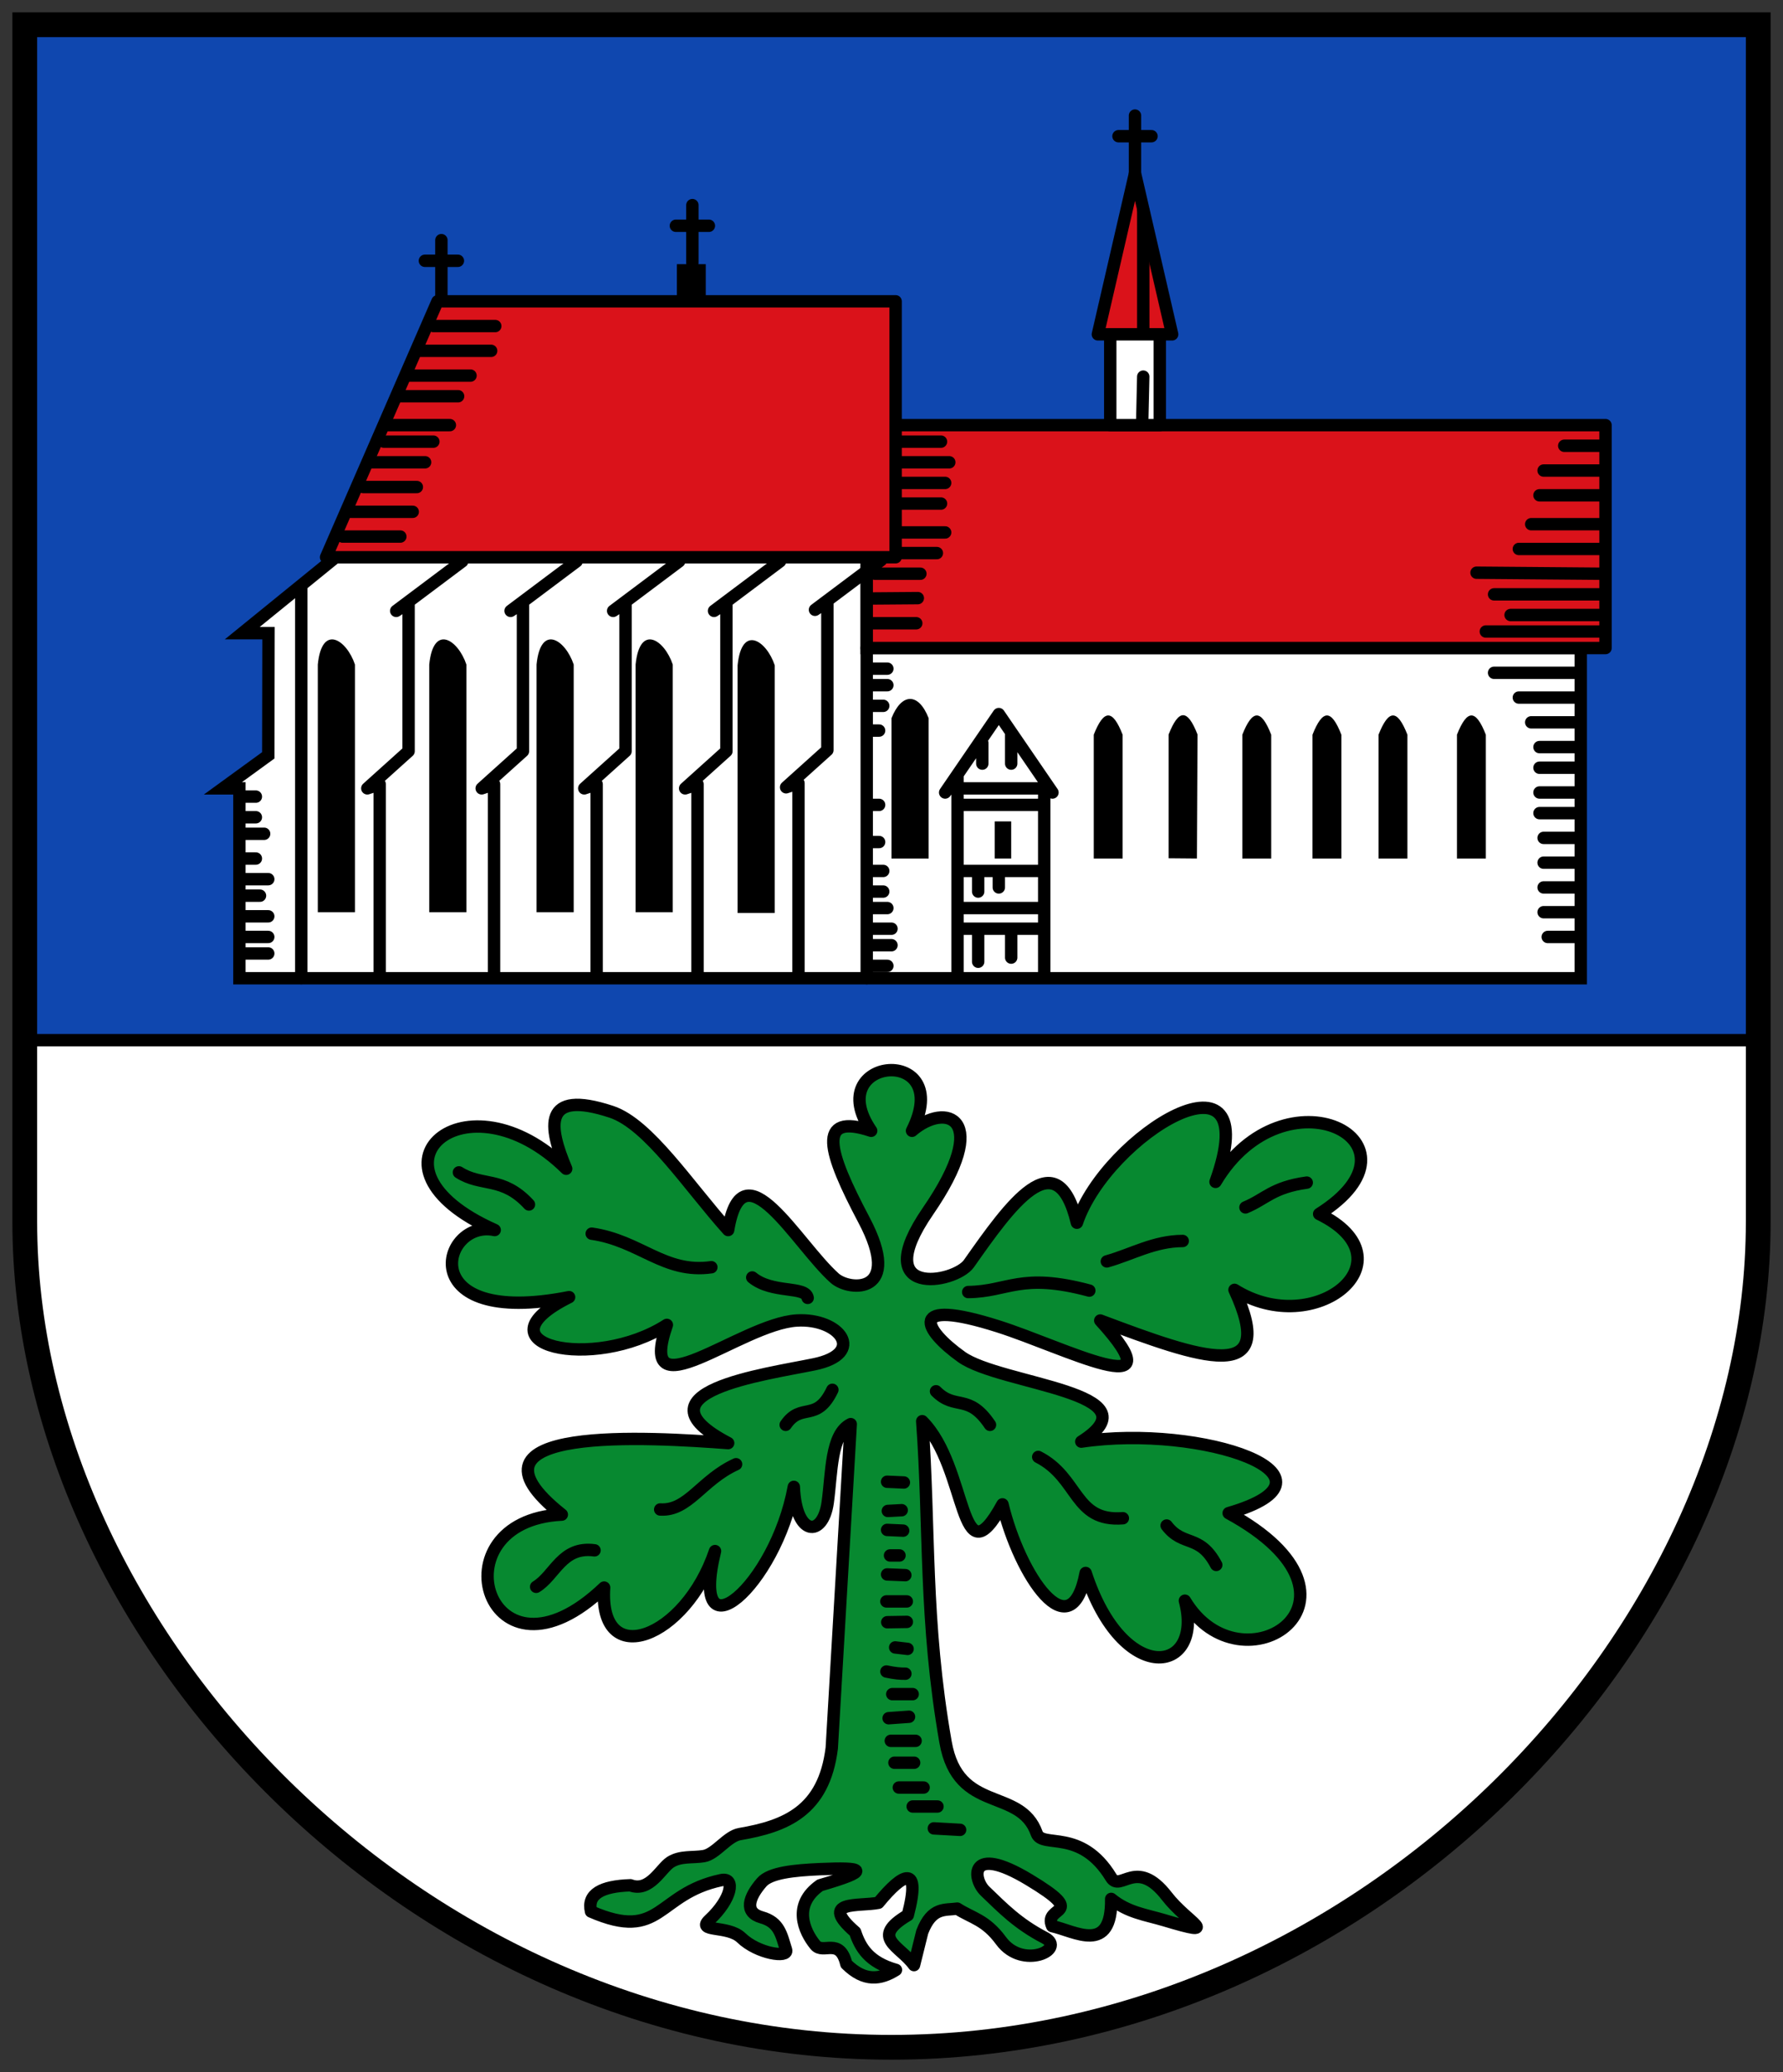
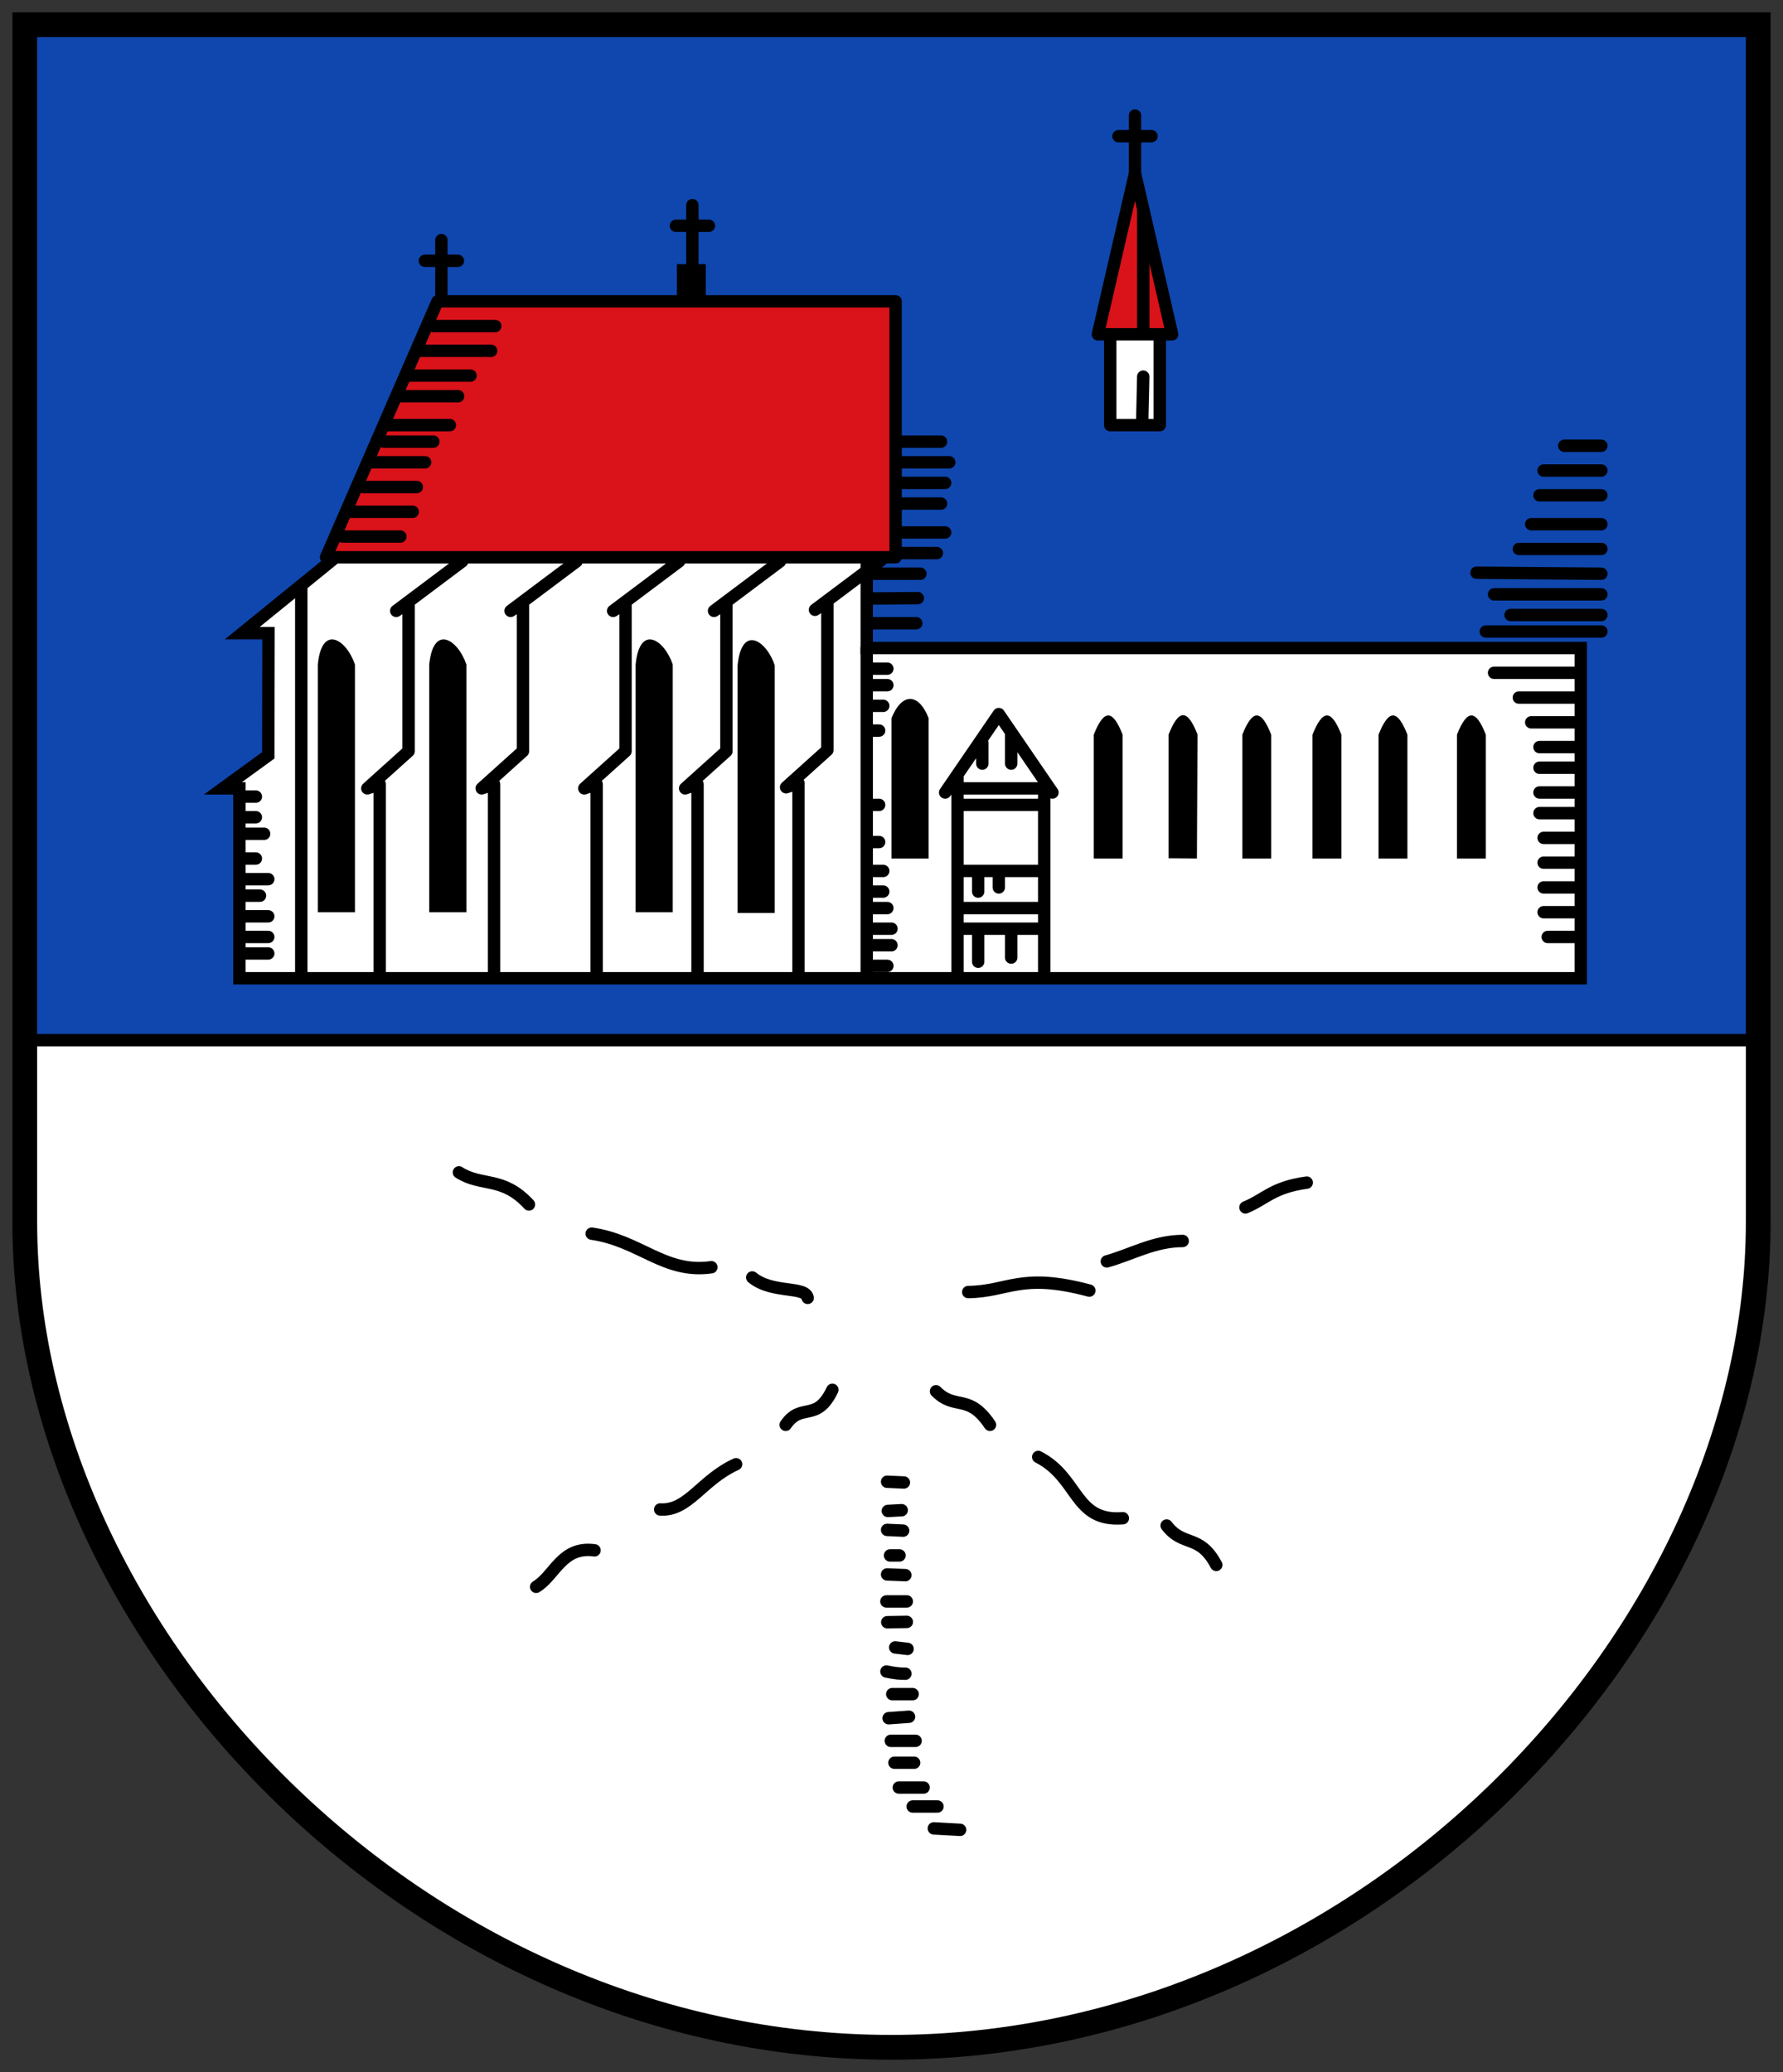
<svg xmlns="http://www.w3.org/2000/svg" height="502" width="432" version="1.1">
  <rect width="100%" height="100%" fill="#333333" stroke="none" />
  <defs />
  <g transform="translate(0,30)">
    <path d="m8,221.5,420,0c2,175.5-113,240.5-209.5,245-103.5-9.5-223.5-74.5-210.5-245z" fill="#FFF" />
    <rect transform="translate(0,-30)" height="245" width="420" y="7" x="5" fill="#0f47af" />
    <path stroke-linejoin="miter" d="m6-24,420,0,0,290c0,100-95,200-210,200s-210-100-210-200z" stroke="#000" stroke-linecap="butt" stroke-miterlimit="4" stroke-dasharray="none" stroke-width="6" fill="none" />
    <path stroke-linejoin="miter" d="m58,237,325,0,0-80-173,0,0-22-128.68,0.012-22.627,18.385,6.364,0l-0.057,29.6-11,8h4z" transform="translate(0,-30)" stroke="#000" stroke-linecap="butt" stroke-miterlimit="4" stroke-dasharray="none" stroke-width="3" fill="#FFF" />
-     <path stroke-linejoin="round" d="m210,103,179,0,0,54-179,0z" transform="translate(0,-30)" stroke="#000" stroke-linecap="round" stroke-miterlimit="4" stroke-dasharray="none" stroke-width="3" fill="#da121a" />
    <path stroke-linejoin="round" d="m106,73,111,0,0,62-138,0z" transform="translate(0,-30)" stroke="#000" stroke-linecap="butt" stroke-miterlimit="4" stroke-dasharray="none" stroke-width="3" fill="#da121a" />
    <path stroke-linejoin="round" d="m266,81,18,0-9-39z" transform="translate(0,-30)" stroke="#000" stroke-linecap="round" stroke-miterlimit="4" stroke-dasharray="none" stroke-width="3" fill="#da121a" />
    <path stroke-linejoin="round" d="m269,81,12,0,0,22-12,0z" transform="translate(0,-30)" stroke="#000" stroke-linecap="round" stroke-miterlimit="4" stroke-dasharray="none" stroke-width="3" fill="#FFF" />
-     <path stroke-linejoin="round" d="m143.2,463.11c-1.015-4.218,2.555-6.144,9.536-6.364,4.692,1.753,7.374-4.13,9.728-5.614,2.449-1.544,5.378-1.004,8.067-1.453,2.899-0.483,5.669-4.816,8.697-5.333,11.065-1.891,20.413-5.569,22.299-20.835l4.596-78.489c-4.875,2.361-4.577,11.806-5.581,19.004-1.184,8.494-7.731,8.278-8.208-3.801-4.395,24.021-25.586,42.177-19.092,15.556-7.158,21.245-28.22,29.164-26.87,8.839-28.155,26.91-41.478-16.151-10.253-17.678-27.744-22.007,22.117-18.657,40.305-17.324-23.534-12.314,9.013-16.644,20.86-19.092,12.702-2.625,6.213-11.24-4.243-10.607-13.633,0.827-39.144,23.116-31.466,1.061-17.773,11.449-46.848,4.816-23.688-6.718-38.084,7.528-31.005-19.016-18.031-16.263-34.502-15.341-6.891-38.724,17.324-14.849-4.286-10.119-5.881-19.356,10.96-13.789,9.011,2.979,18.717,17.98,28.284,28.638,3.47-21.043,16.602,3.473,25.809,11.667,3.615,3.217,16.647,3.969,7.071-14.142-8.695-16.446-11.63-26.022,1.768-21.567-12.374-18.066,20.506-21.056,9.899,0,8.164-7.068,19.587-3.37,3.889,19.445-14.611,21.235,6.479,17.59,9.899,12.728,9.914-14.094,21.29-30.236,26.163-9.899,7.163-21.326,46.2-45.065,33.588-9.899,16.668-27.998,52.857-9.717,25.102,7.778,22.737,11.099-0.856,30.699-20.506,18.385,10.783,23.28-8.029,16.64-32.527,7.425,19.177,21.044-8.747,6.494-24.749,1.414-22.287-7.075-18.113,0.82-8.839,7.425,9.492,6.76,47.841,8.582,28.991,20.506,29.336-4.346,66.267,8.447,35.709,17.324,38.402,20.924,3.035,44.028-10.607,21.213,4.712,17.745-15.013,20.999-24.042-6.718-3.612,19.038-15.98,0.685-20.153-16.617-10.603,19.325-8.247-8.954-19.445-20.153,1.886,25.927,0.465,48.19,5.657,77.782,3.069,17.496,18.068,10.746,22.085,22.085,1.329,3.75,10.675-1.382,18.013,10.657,2.269,3.722,6.101-5.032,13.513,4.564,4.976,6.441,13.72,10.098-0.578,5.828-4.543-1.357-8.872-1.858-12.909-5.183,0.209,13.58-8.799,7.813-14.297,6.597-2.291-5.141,9.178-2.356-5.664-11.278-14.625-8.792-13.635-0.122-10.599,2.793,4.307,4.135,7.898,7.888,14.478,11.314,5.296,2.757-5.386,7.835-10.607,0.707-3.748-5.116-7.071-5.486-10.607-7.778-2.99,0.431-6.128-0.472-8.485,5.657l-1.993,8.028c-3.41-4.715-10.803-6.592-1.5-12.099,3.262-12.488-1.139-10.305-7.114-3-4.707,0.946-14.595-0.698-5.657,7.071,1.271,3.825,3.356,7.345,9.899,9.192-3.731,2.358-7.636,2.937-12.021-1.414-1.595-6.61-5.614-2.275-7.528-4.614-2.743-3.352-5.579-9.753,1.164-14.478,12.78-3.711,10.503-4.37,0-3.907-6.352,0.28-12.119,0.867-14.142,3.2-3.081,3.554-4.391,7.261,0,8.485,4.256,1.187,4.743,4.147,5.907,7.899,0.615,1.982-6.851,0.919-10.857-2.95-3.24-3.13-11.039-1.259-7.692-4.371,5.325-4.951,6.369-10.351,2.828-9.599-15.746,3.344-14.425,15.048-31.542,7.607z" transform="translate(0,-30)" stroke="#000" stroke-linecap="round" stroke-miterlimit="4" stroke-dasharray="none" stroke-width="3" fill="#078930" />
    <path stroke-linejoin="round" d="m301.76,262.52c4.885-2.02,6.539-4.847,14.849-6.01m-48.437,19.092c6.099-1.709,11.444-4.925,18.385-4.95m-51.972,12.374c9.782-0.118,12.688-4.819,29.345-0.354m-81.671-3.182c4.864,3.996,12.909,1.982,13.435,4.95m-52.33-15.56c11.767,1.696,17.6,9.741,28.991,8.132m-61.165-22.981c5.52,3.538,10.592,0.852,16.971,7.778m154.5,77.782c4.007,5.275,8.014,1.95,12.021,9.546m-43.134-26.163c9.916,5.068,8.64,15.769,20.506,14.849m-45.27-30.76c4.697,4.732,7.882,0.386,13.081,8.132m-109.96,39.244c4.573-2.769,6.214-9.91,14.142-8.839m46.315-30.406c3.797-5.565,7.473-0.418,11.314-8.485m-41.719,28.991c6.81,0.438,9.986-7.142,18.385-10.96m36.593,4.243,4.066,0.177m-1.061,17.678-2.298,0m-0.53-10.783,3.359-0.177m-3.535,4.773,3.889,0.177m-3.889,10.607,4.419,0.177m-4.596,6.364,4.95,0m205.28-135.97-420,0m209.98,141.01,4.75-0.079m-2.828,6.187,3.005,0.354m-5.127,5.48c2.07,0.446,3.465,0.554,4.596,0.53m-3.182,4.95,4.95,0m-5.834,5.834,4.95-0.354m-4.419,5.834,6.01,0m-5.127,5.303,4.773,0m-3.712,6.01,6.01,0m-2.652,4.596,6.01,0m-0.884,5.303,6.364,0.354" stroke="#000" stroke-linecap="round" stroke-miterlimit="4" stroke-dasharray="none" stroke-width="3" fill="none" />
    <path d="m265,208,7,0,0-30c-2.442-6.265-4.558-6.177-7,0z" transform="translate(0,-30)" fill="#000" />
    <path d="M283.14,177.94,290,178l0.143-30.059c-2.442-6.265-4.558-6.177-7,0z" fill="#000" />
    <path d="m301,178,7,0,0-30c-2.442-6.265-4.558-6.177-7,0z" fill="#000" />
    <path d="m216,178,9,0,0-34c-2.442-6.265-6.558-6.177-9,0z" fill="#000" />
    <path d="m318,178,7,0,0-30c-2.442-6.265-4.558-6.177-7,0z" fill="#000" />
    <path d="m334,178,7,0,0-30c-2.442-6.265-4.558-6.177-7,0z" fill="#000" />
    <path d="m353,178,7,0,0-30c-2.442-6.265-4.558-6.177-7,0z" fill="#000" />
    <path d="m178.71,191.18,9,0,0-60c-2-6-8-10-9,0z" fill="#000" />
    <path d="m154,191,9,0,0-60c-2-6-8-10-9,0z" fill="#000" />
-     <path d="m130,191,9,0,0-60c-2-6-8-10-9,0z" fill="#000" />
    <path d="m104,191,9,0,0-60c-2-6-8-10-9,0z" fill="#000" />
    <path d="m77,191,9,0,0-60c-2-6-8-10-9,0z" fill="#000" />
-     <rect transform="translate(0,-30)" height="9" width="4" y="199" x="241" fill="#000" />
    <rect height="8" width="7" y="34" x="164" fill="#000" />
    <path stroke-linejoin="round" d="m277,50,0-29m-32,181,0-7m-8,8,0-8m0-9,0-5m5,4,0-4m-4-26,0-5m7,5,0-7m7,17-19,0m19-4-19,0m19,20-19,0m-1,25,0-48-3,4,13-19,13,19-2-2,0,46m-42-65,3,0m-4,24,3,0m-2,9,2,0m-2,30,4,0m-5-23,4,0m-155-9,5,0m169,23,19,0m0-5-19,0m-19.536-84.265-16,12,3-2,0,36-10,9,3-1,0,46m-4.46-99.74l-16,12,3-2v36l-10,9,3-1v46m-4.442-100-16,12,3-2,0,36-10,9,3-1,0,46m-4.851-100-16,12,3-2,0,36-10,9,3-1,0,46m-7.71-100l-16,12,3-2v36l-10,9,3-1v46m-19-94,0,95m300-117,15,0m-170-13,10,0m-125.05-43.815,8,0m-4-5,0,14m56.811-17.485,8,0m-4-5,0,14m103.24-30.7h8m-4-5,0,14m-65,115,0,80m1-75,4,0m-5,4,5,0m-4,11,2,0m-2,39,3,0m-3,4,4,0m-4,5,5,0m-5,4,5,0m158-20,8,0m-8,6,8,0m-8,6,8,0m-7,6,7,0m-9-41,9,0m-9,6,9,0m-9,5,9,0m-8,6,8,0m-20-40,20,0m-14,6,14,0m-11,6,11,0m-9,6,9,0m-323,12,3,0m-3,5,3,0m-3,10,3,0m-3,5,6,0m-6,4,4,0m-4,5,6,0m-6,5,6,0m-6,4,6,0m212-139.75-0.25,11m81,36.5l30.25,0.25m-26,5,26,0m-22,5,22,0m-28,4,28,0m-9-45,9,0m-14,6,14,0m-17,13,17,0m-20,6,20,0m-170,1,9,0m-15,5,11,0m-12,6,11.385-0.089m-11.38,6.09h11m-4-39,12,0m-12,5,11,0m-11,5,10,0m-10,7,11,0m-124-50,15,0m-18,6,17,0m-20,6,15,0m-24,21,13,0m-6-16,14,0m-17,7,15,0m-16,4,12,0m-17,11,13,0m-16,6,15,0m-17,6,14,0" stroke="#000" stroke-linecap="round" stroke-miterlimit="4" stroke-dasharray="none" stroke-width="3" fill="none" />
  </g>
</svg>